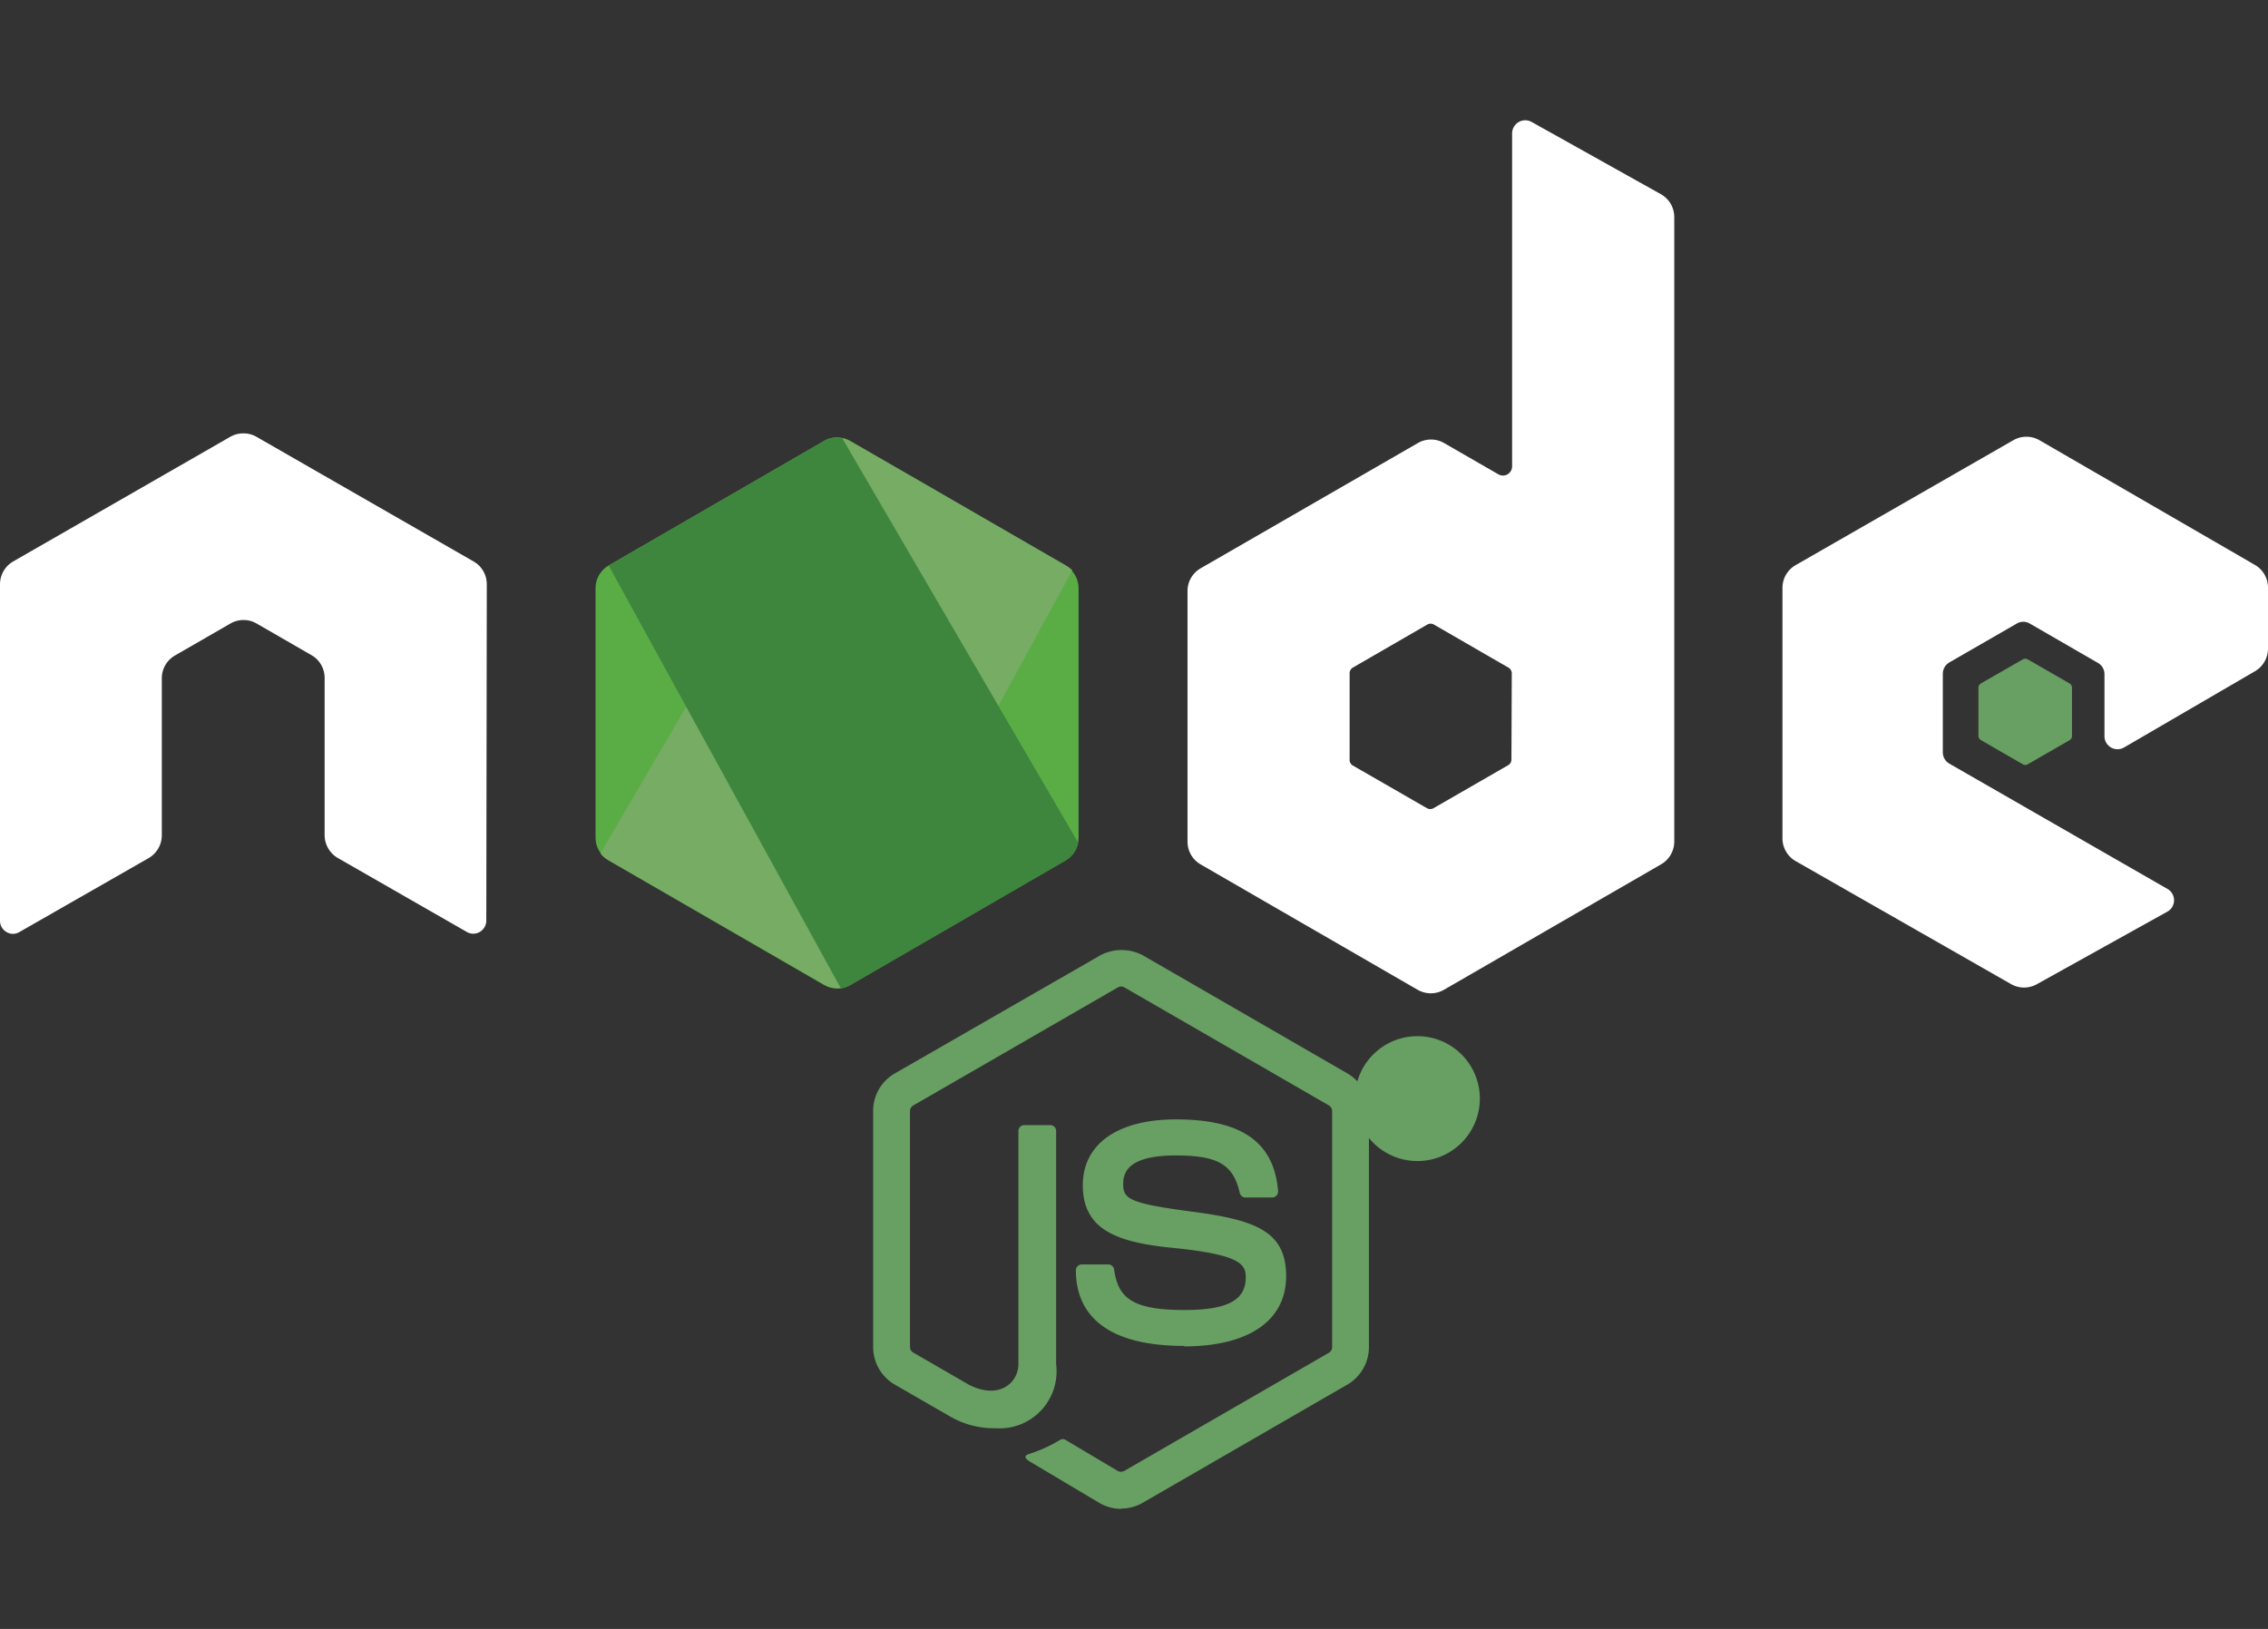
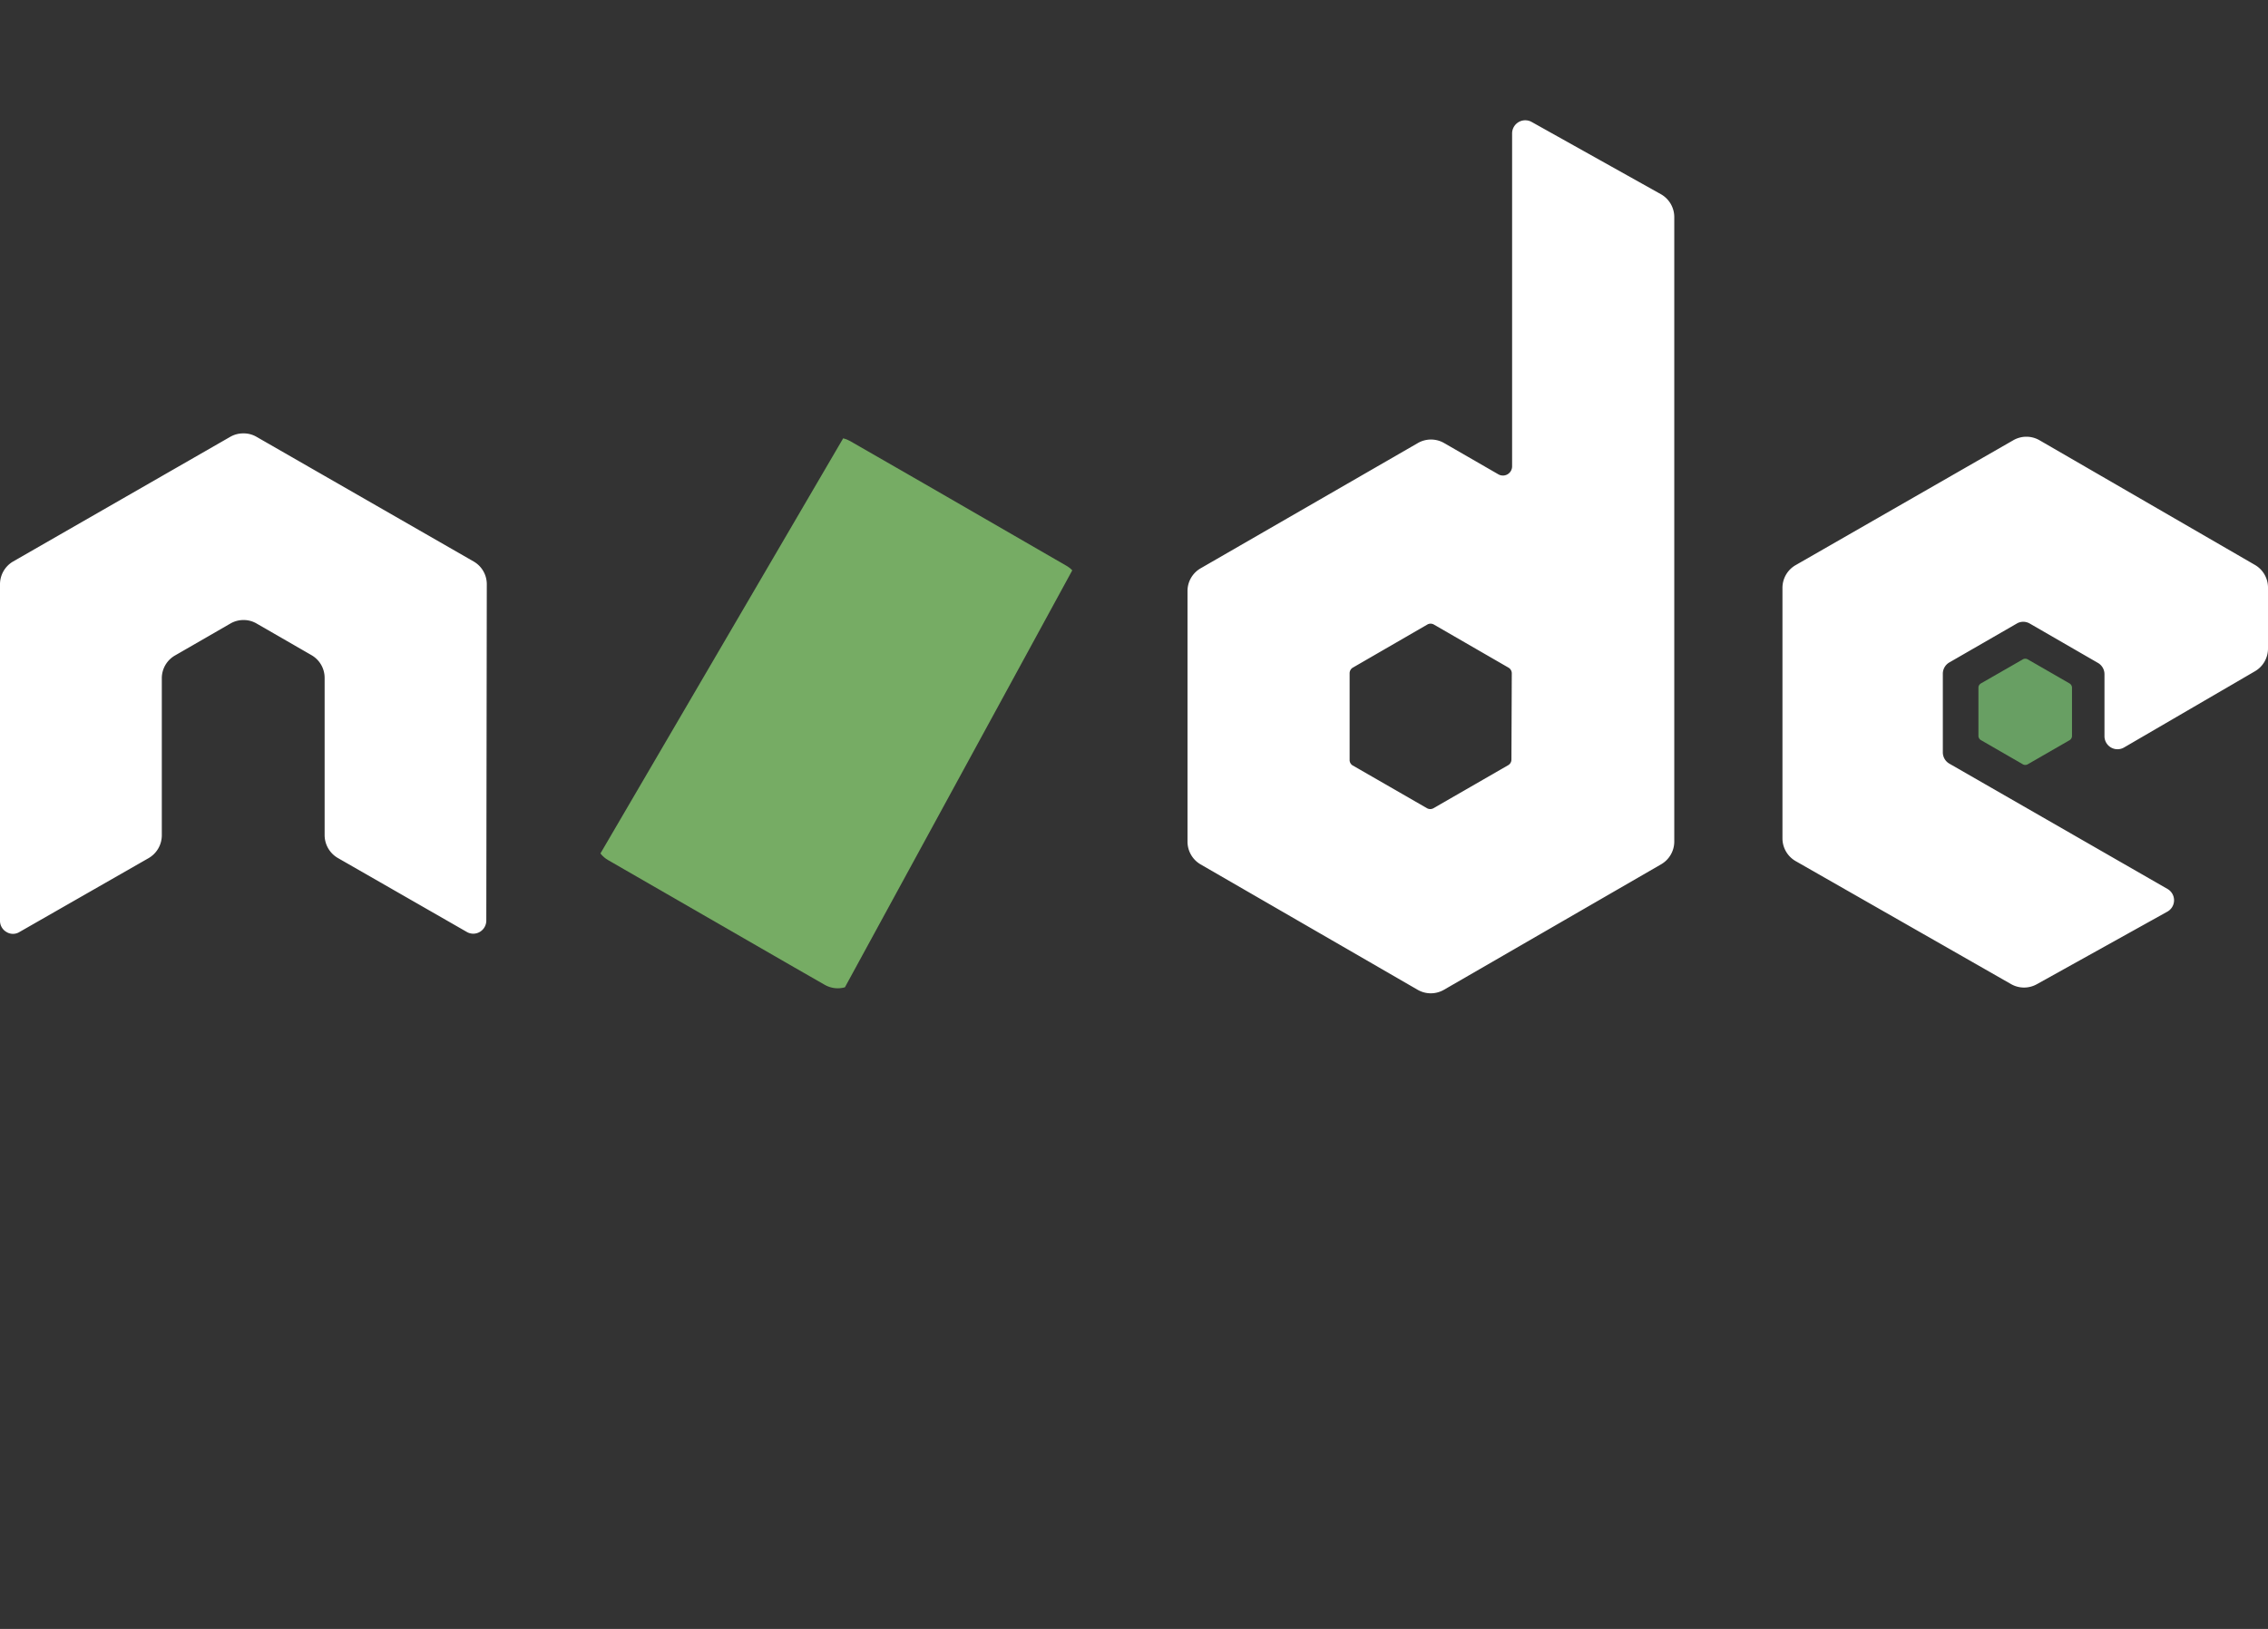
<svg xmlns="http://www.w3.org/2000/svg" id="nodejs" width="83.523" height="60" viewBox="0 0 83.523 60">
  <rect x="0" y="0" width="83.523" height="60" fill="#333333" stroke="none" />
  <defs>
    <clipPath id="clip-path">
-       <path id="Path_85378" data-name="Path 85378" d="M60.925,38.711,52.99,43.3a.96.96,0,0,0-.48.835v9.187a.96.96,0,0,0,.48.835l7.934,4.594a.965.965,0,0,0,.96,0l7.934-4.594a.96.96,0,0,0,.48-.835V44.139a.96.96,0,0,0-.48-.835l-7.934-4.594a.969.969,0,0,0-.965,0" transform="translate(-52.51 -38.582)" fill="none" />
-     </clipPath>
+       </clipPath>
    <linearGradient id="linear-gradient" x1="-4.307" y1="4.265" x2="-4.3" y2="4.265" gradientUnits="objectBoundingBox">
      <stop offset="0.3" stop-color="#3e863d" />
      <stop offset="0.5" stop-color="#55934f" />
      <stop offset="0.8" stop-color="#5aad45" />
    </linearGradient>
    <clipPath id="clip-path-2">
      <path id="Path_85380" data-name="Path 85380" d="M52.94,53.952a.96.96,0,0,0,.284.246l6.84,3.942,1.136.651a.965.965,0,0,0,.555.125.981.981,0,0,0,.188-.033l8.373-15.359a.953.953,0,0,0-.226-.175l-5.207-3.007L62.131,38.76a1,1,0,0,0-.251-.1Z" transform="translate(-52.94 -38.66)" fill="none" />
    </clipPath>
    <linearGradient id="linear-gradient-2" x1="-3.937" y1="3.98" x2="-3.933" y2="3.98" gradientUnits="objectBoundingBox">
      <stop offset="0.57" stop-color="#3e863d" />
      <stop offset="0.72" stop-color="#619857" />
      <stop offset="1" stop-color="#76ac64" />
    </linearGradient>
    <clipPath id="clip-path-3">
      <path id="Path_85382" data-name="Path 85382" d="M61.988,38.6a.969.969,0,0,0-.384.121L53.67,43.315l8.552,15.576a.952.952,0,0,0,.342-.117L70.5,54.18a.965.965,0,0,0,.464-.656l-8.7-14.912a1,1,0,0,0-.2,0h-.075" transform="translate(-53.67 -38.6)" fill="none" />
    </clipPath>
    <linearGradient id="linear-gradient-3" x1="-8.902" y1="6.833" x2="-8.895" y2="6.833" gradientUnits="objectBoundingBox">
      <stop offset="0.16" stop-color="#6bbf47" />
      <stop offset="0.38" stop-color="#79b461" />
      <stop offset="0.47" stop-color="#75ac64" />
      <stop offset="0.7" stop-color="#659e5a" />
      <stop offset="0.9" stop-color="#3e863d" />
    </linearGradient>
  </defs>
  <g id="Layer_1" data-name="Layer 1" transform="translate(0)">
-     <path id="Path_85373" data-name="Path 85373" d="M86.119,104.383a1.587,1.587,0,0,1-.789-.213l-2.506-1.491c-.376-.209-.192-.284-.067-.326a5.082,5.082,0,0,0,1.123-.514.192.192,0,0,1,.188,0L86,102.988a.255.255,0,0,0,.234,0l7.542-4.355a.238.238,0,0,0,.117-.2v-8.7a.242.242,0,0,0-.117-.209L86.24,85.174a.234.234,0,0,0-.234,0l-7.538,4.351a.242.242,0,0,0-.121.2v8.7a.234.234,0,0,0,.117.2l2.067,1.194c1.123.56,1.808-.1,1.808-.764v-8.59a.217.217,0,0,1,.217-.217h.956a.217.217,0,0,1,.217.217v8.594a2.1,2.1,0,0,1-2.234,2.355,3.232,3.232,0,0,1-1.737-.472l-1.979-1.14a1.6,1.6,0,0,1-.789-1.378v-8.7a1.587,1.587,0,0,1,.789-1.374L85.346,84a1.67,1.67,0,0,1,1.587,0l7.542,4.356a1.591,1.591,0,0,1,.773,1.374v8.7a1.6,1.6,0,0,1-.789,1.374l-7.542,4.356a1.587,1.587,0,0,1-.793.213" transform="translate(-44.835 -48.806)" fill="#689f63" />
-     <path id="Path_85374" data-name="Path 85374" d="M98.862,103.973c-3.3,0-3.992-1.516-3.992-2.785a.217.217,0,0,1,.217-.217h.973a.217.217,0,0,1,.217.184c.146.994.585,1.495,2.581,1.495,1.591,0,2.268-.359,2.268-1.2,0-.484-.192-.835-2.66-1.086-2.067-.2-3.341-.66-3.341-2.309,0-1.52,1.282-2.426,3.433-2.426,2.414,0,3.612.835,3.758,2.639a.221.221,0,0,1-.058.167.225.225,0,0,1-.159.071h-.981a.217.217,0,0,1-.213-.171c-.238-1.044-.806-1.378-2.355-1.378-1.733,0-1.938.606-1.938,1.057,0,.551.238.71,2.581,1.019s3.42.743,3.42,2.372-1.37,2.585-3.758,2.585m9.187-9.229h.246a.221.221,0,0,0,.246-.23c0-.221-.155-.221-.238-.221h-.259Zm-.309-.714h.555c.192,0,.572,0,.572.418a.376.376,0,0,1-.309.418c.226,0,.238.163.271.372a1.592,1.592,0,0,0,.084.418h-.347c0-.075-.063-.493-.063-.514a.147.147,0,0,0-.171-.138h-.284v.651h-.317Zm-.672.81a.859.859,0,1,1,.013.013m2.673,0a2.3,2.3,0,1,1,0-.013" transform="translate(-55.249 -54.397)" fill="#689f63" />
    <path id="Path_85375" data-name="Path 85375" d="M17.917,27.7a.965.965,0,0,0-.484-.835l-8-4.594A.935.935,0,0,0,9,22.147H8.914a.952.952,0,0,0-.443.125l-8,4.594A.973.973,0,0,0-.01,27.7l0,12.394a.476.476,0,0,0,.238.418.455.455,0,0,0,.48,0L5.465,37.79a.973.973,0,0,0,.484-.835V31.163a.965.965,0,0,1,.484-.835L8.476,29.15a.96.96,0,0,1,.484-.129.944.944,0,0,1,.48.129l2.021,1.165a.965.965,0,0,1,.484.835v5.8a.977.977,0,0,0,.484.835l4.748,2.723a.472.472,0,0,0,.484,0,.484.484,0,0,0,.238-.418Zm37.734,6.46a.238.238,0,0,1-.121.209l-2.748,1.583a.242.242,0,0,1-.242,0L49.792,34.37a.238.238,0,0,1-.1-.209V30.984a.242.242,0,0,1,.117-.209l2.744-1.587a.242.242,0,0,1,.242,0l2.748,1.587a.242.242,0,0,1,.121.209Zm.743-23.486a.484.484,0,0,0-.718.418V23.363a.338.338,0,0,1-.505.292l-2-1.153a.965.965,0,0,0-.965,0l-8,4.614a.965.965,0,0,0-.484.835v9.237a.969.969,0,0,0,.484.835l7.993,4.619a.969.969,0,0,0,.965,0l8-4.623a.969.969,0,0,0,.484-.835V14.167a.969.969,0,0,0-.5-.835ZM83.033,30.908a.965.965,0,0,0,.48-.835V27.827a.965.965,0,0,0-.48-.835L75.1,22.4a.965.965,0,0,0-.969,0L66.116,27a.965.965,0,0,0-.484.835v9.233a.969.969,0,0,0,.489.835l7.934,4.531a.965.965,0,0,0,.948,0l4.807-2.673a.48.48,0,0,0,0-.835l-8.03-4.614a.48.48,0,0,1-.242-.418V31a.48.48,0,0,1,.242-.418l2.506-1.445a.476.476,0,0,1,.459.017L77.249,30.6a.48.48,0,0,1,.242.418v2.276a.48.48,0,0,0,.727.418Z" transform="translate(0.01 -6.183)" fill="#fff" />
    <path id="Path_85376" data-name="Path 85376" d="M176.1,58.126a.184.184,0,0,1,.184,0l1.537.885a.184.184,0,0,1,.092.159v1.775a.184.184,0,0,1-.092.159l-1.537.885a.184.184,0,0,1-.184,0l-1.533-.885a.184.184,0,0,1-.1-.159V59.17a.184.184,0,0,1,.092-.159Z" transform="translate(-101.608 -33.838)" fill="#689f63" />
    <g id="Group_161001" data-name="Group 161001" transform="translate(21.932 16.112)" clip-path="url(#clip-path)">
      <path id="Path_85377" data-name="Path 85377" d="M67.124,32.689,44.712,21.71,33.22,45.154,55.632,56.141Z" transform="translate(-41.275 -28.756)" fill="url(#linear-gradient)" />
    </g>
    <g id="Group_161002" data-name="Group 161002" transform="translate(22.112 16.144)" clip-path="url(#clip-path-2)">
      <path id="Path_85379" data-name="Path 85379" d="M29.73,34.234,45.557,55.652,66.487,40.2,50.66,18.77Z" transform="translate(-39.422 -27.076)" fill="url(#linear-gradient-2)" />
    </g>
    <g id="Group_161003" data-name="Group 161003" transform="translate(22.416 16.119)" clip-path="url(#clip-path-3)">
-       <path id="Path_85381" data-name="Path 85381" d="M53.67,38.59V58.873H70.979V38.59Z" transform="translate(-53.67 -38.594)" fill="url(#linear-gradient-3)" />
-     </g>
-     <rect id="Rectangle_5927" data-name="Rectangle 5927" width="83.519" height="60" transform="translate(0.004)" fill="none" />
+       </g>
  </g>
</svg>